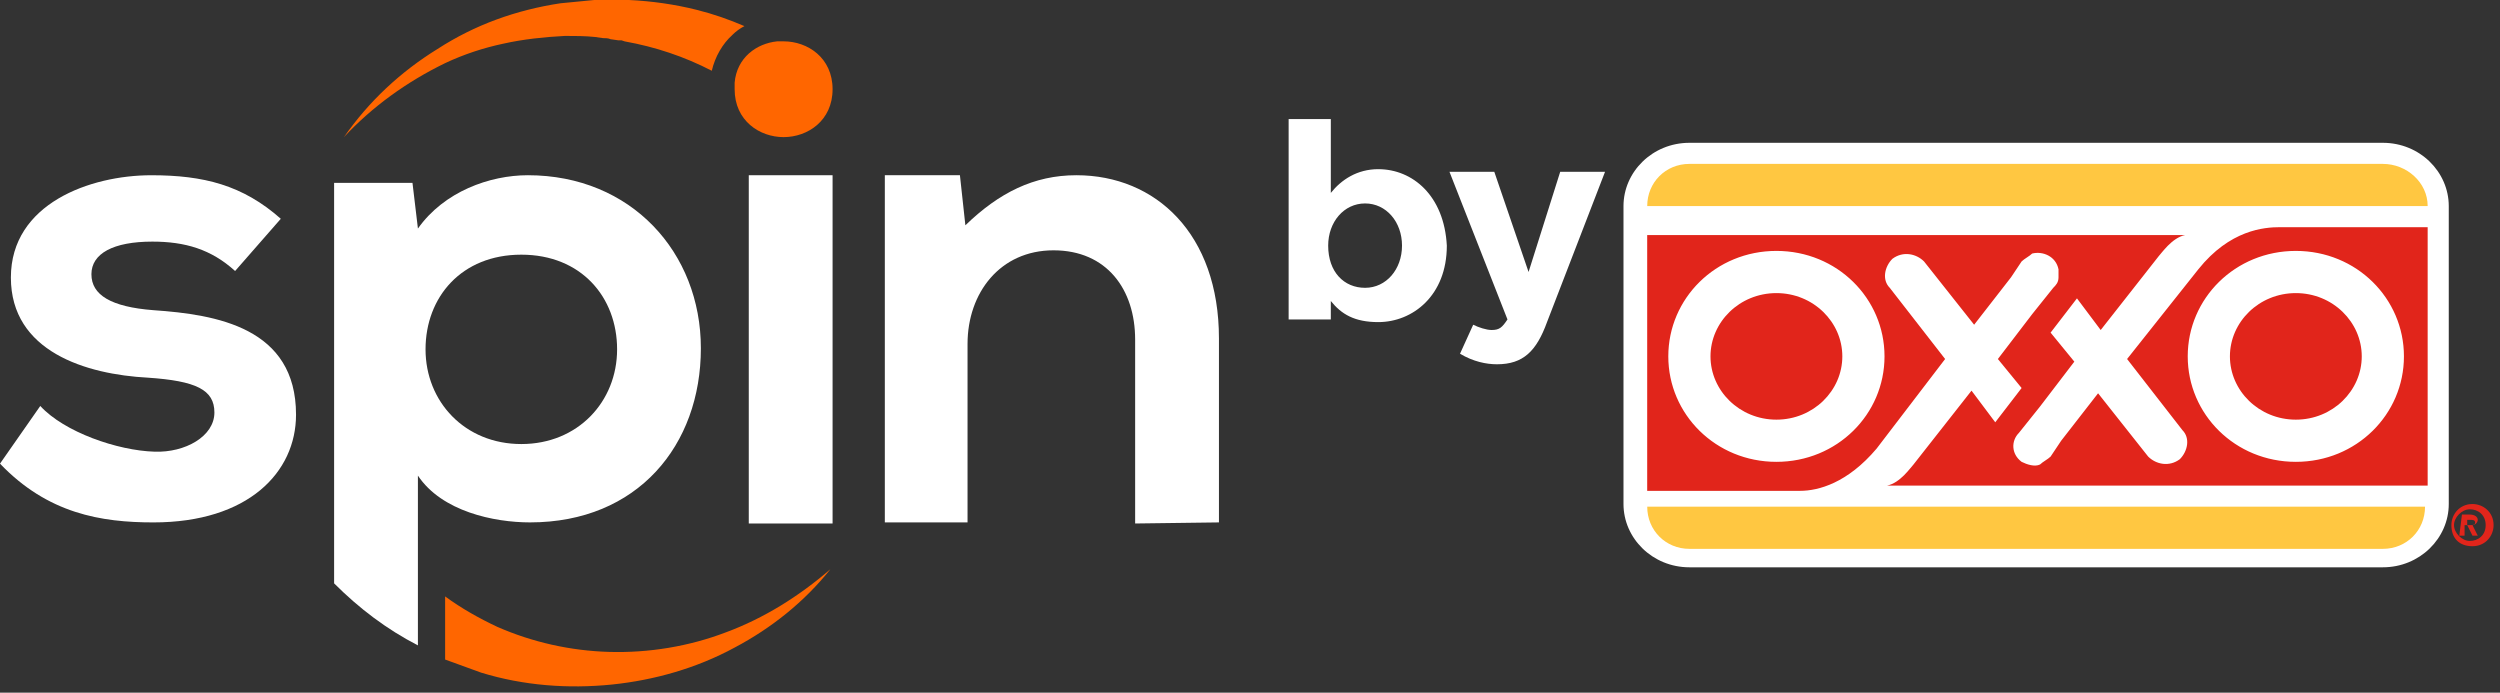
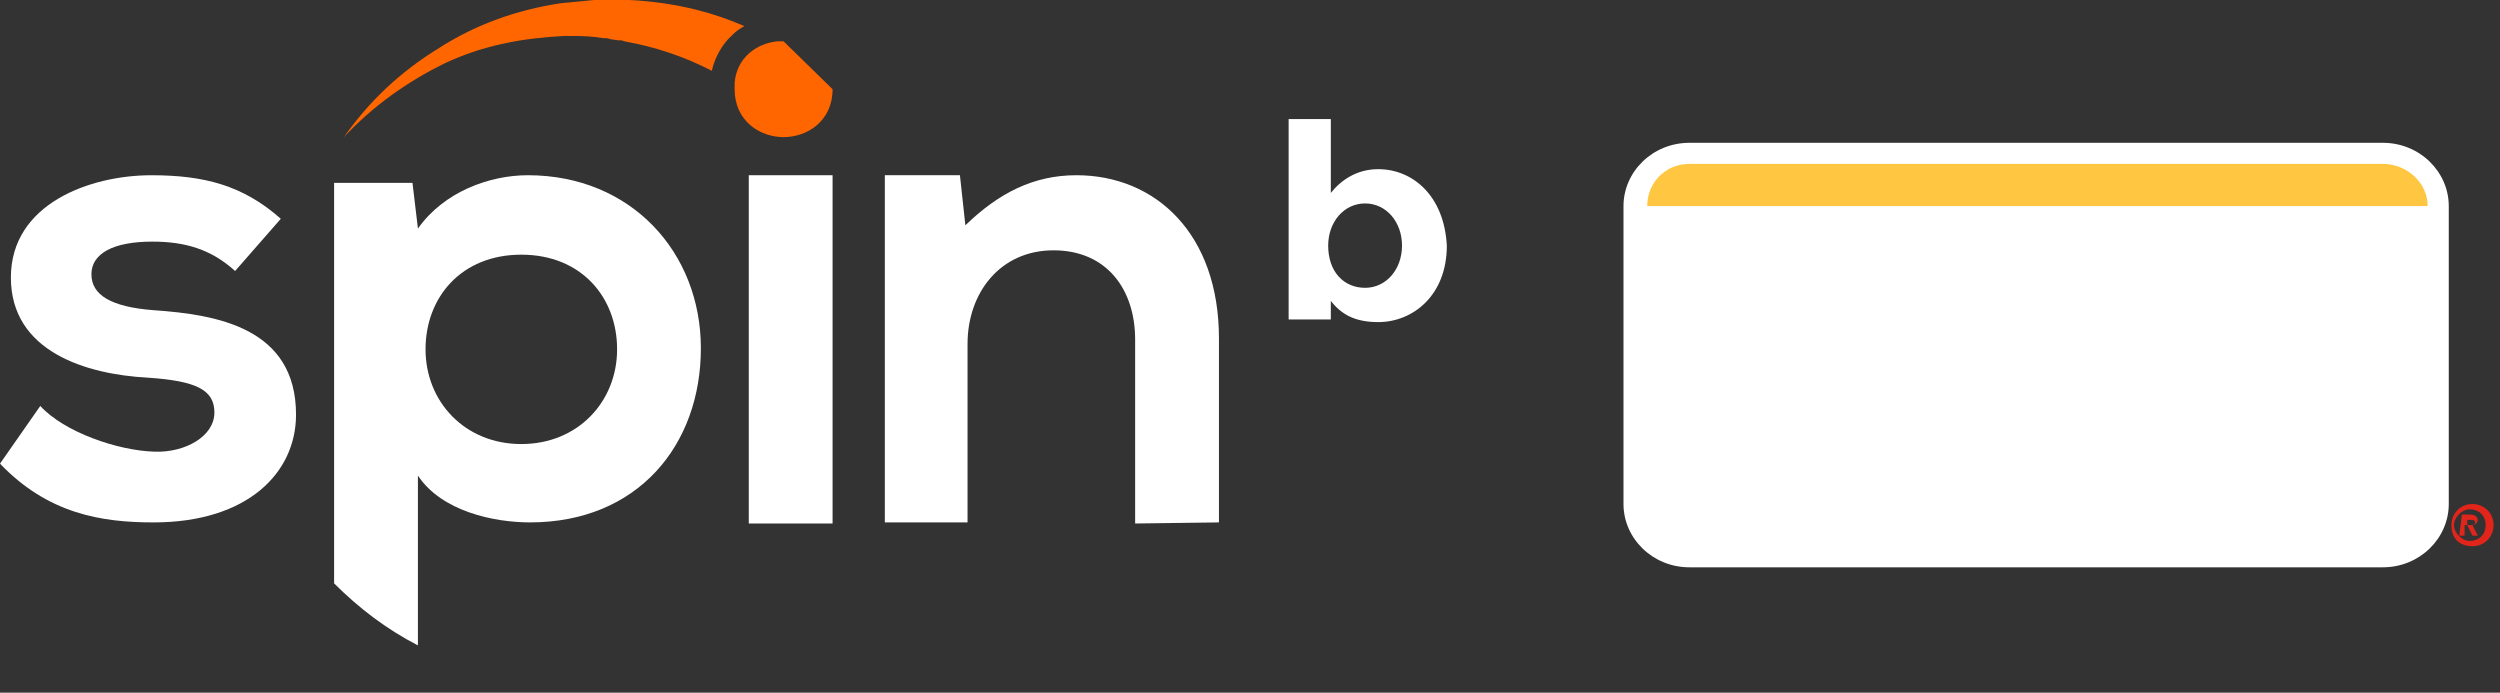
<svg xmlns="http://www.w3.org/2000/svg" xmlns:ns1="http://www.serif.com/" width="100%" height="100%" viewBox="0 0 231 64" xml:space="preserve" style="fill-rule:evenodd;clip-rule:evenodd;stroke-linejoin:round;stroke-miterlimit:2;">
  <rect x="0" y="0" width="231" height="64" fill="#333333" stroke="none" />
  <rect id="Mesa-de-trabajo1" ns1:id="Mesa de trabajo1" x="0" y="0" width="230.407" height="63.422" style="fill:none;" />
  <path d="M21.722,25.04c-2.212,-2.011 -4.626,-2.715 -7.643,-2.715c-3.62,0 -5.632,1.106 -5.632,3.017c0,1.911 1.81,3.017 5.732,3.319c5.833,0.402 13.174,1.609 13.174,9.654c0,5.33 -4.425,9.956 -13.174,9.956c-4.827,0 -9.755,-0.805 -14.179,-5.43l3.721,-5.33c2.212,2.414 7.14,4.123 10.559,4.224c2.816,0.101 5.531,-1.408 5.531,-3.62c0,-2.112 -1.71,-2.916 -6.134,-3.218c-5.732,-0.302 -12.671,-2.414 -12.671,-9.252c0,-6.838 7.341,-9.453 12.973,-9.453c4.827,0 8.447,0.905 11.967,4.023l-4.224,4.827Z" style="fill:#fff;fill-rule:nonzero;" />
  <path d="M48.773,16.191c-3.52,0 -7.743,1.508 -10.157,4.928l-0.503,-4.224l-7.241,0l0,37.007c2.313,2.313 4.827,4.224 7.743,5.732l0,-15.688c2.212,3.319 7.039,4.324 10.358,4.324c9.956,0 15.788,-7.14 15.788,-16.09c0,-8.85 -6.436,-15.989 -15.989,-15.989Zm-0.603,24.839c-5.229,0 -8.85,-3.922 -8.85,-8.749c0,-4.827 3.319,-8.749 8.85,-8.749c5.531,0 8.85,3.922 8.85,8.749c0,4.827 -3.62,8.749 -8.85,8.749Z" style="fill:#fff;fill-rule:nonzero;" />
  <rect x="69.187" y="16.191" width="7.743" height="32.18" style="fill:#fff;" />
  <path d="M104.887,48.371l0,-16.995c0,-4.626 -2.615,-8.246 -7.542,-8.246c-4.928,0 -7.944,3.922 -7.944,8.648l0,16.492l-7.643,0l0,-32.079l6.939,0l0.503,4.626c3.117,-3.017 6.335,-4.626 10.257,-4.626c7.341,0 13.174,5.43 13.174,15.084l0,16.995l-7.743,0.101Z" style="fill:#fff;fill-rule:nonzero;" />
  <path d="M67.679,3.218c0.302,-0.302 0.704,-0.603 1.106,-0.805c-1.408,-0.603 -2.816,-1.106 -4.425,-1.508c-2.011,-0.503 -4.123,-0.805 -6.235,-0.905l-3.218,0c-1.006,0.101 -2.112,0.201 -3.117,0.302c-2.011,0.302 -4.023,0.805 -5.933,1.508c-1.911,0.704 -3.721,1.609 -5.43,2.715c-3.419,2.112 -6.335,4.827 -8.648,8.146c2.615,-2.816 5.833,-5.129 9.352,-6.838c1.71,-0.805 3.52,-1.408 5.43,-1.81c1.81,-0.402 3.721,-0.603 5.632,-0.704c0.905,0 1.911,0 2.816,0.101l0.704,0.101c0.201,0 0.503,0 0.704,0.101l0.704,0.101l0.302,0l0.302,0.101c2.816,0.503 5.531,1.408 8.045,2.715c0.302,-1.307 1.006,-2.514 1.911,-3.319" style="fill:#f60;fill-rule:nonzero;" />
-   <path d="M72.405,3.821l-0.603,0c-1.911,0.201 -3.721,1.508 -3.922,3.821l0,0.603c0,2.916 2.313,4.425 4.525,4.425c2.212,0 4.525,-1.508 4.525,-4.425c0,-2.916 -2.313,-4.425 -4.525,-4.425" style="fill:#f60;fill-rule:nonzero;" />
-   <path d="M67.075,58.427c-3.419,1.307 -7.14,1.911 -10.76,1.81c-3.62,-0.101 -7.14,-0.905 -10.358,-2.313c-1.71,-0.805 -3.319,-1.71 -4.827,-2.816l0,5.833c1.106,0.402 2.212,0.805 3.319,1.207c3.922,1.207 8.045,1.508 12.068,1.106c3.922,-0.402 7.844,-1.508 11.364,-3.419c3.419,-1.81 6.436,-4.224 8.85,-7.241c-2.916,2.514 -6.134,4.525 -9.654,5.833Z" style="fill:#f60;fill-rule:nonzero;" />
+   <path d="M72.405,3.821l-0.603,0c-1.911,0.201 -3.721,1.508 -3.922,3.821l0,0.603c0,2.916 2.313,4.425 4.525,4.425c2.212,0 4.525,-1.508 4.525,-4.425" style="fill:#f60;fill-rule:nonzero;" />
  <g>
    <path d="M220.175,13.195c3.411,0 6.091,2.68 6.091,5.847l0,27.53c0,3.167 -2.68,5.847 -6.091,5.847l-64.074,0c-3.411,0 -6.091,-2.68 -6.091,-5.847l0,-27.53c0,-3.167 2.68,-5.847 6.091,-5.847l64.074,0Z" style="fill:#fff;fill-rule:nonzero;" />
    <path d="M127.353,15.631c-1.949,0 -3.411,0.975 -4.385,2.193l0,-6.822l-3.898,0l0,18.516l3.898,0l0,-1.705c0.975,1.218 2.193,1.949 4.385,1.949c3.167,0 6.334,-2.436 6.334,-7.065c-0.244,-4.629 -3.167,-7.065 -6.334,-7.065Zm2.193,7.065c0,2.193 -1.462,3.898 -3.411,3.898c-1.949,0 -3.411,-1.462 -3.411,-3.898c0,-2.193 1.462,-3.898 3.411,-3.898c1.949,-0 3.411,1.705 3.411,3.898Z" style="fill:#fff;fill-rule:nonzero;" />
-     <path d="M134.905,32.685l1.218,-2.68c0.487,0.244 1.218,0.487 1.705,0.487c0.731,0 0.975,-0.244 1.462,-0.975l-5.36,-13.643l4.142,0l3.167,9.258l2.924,-9.258l4.142,0l-5.36,13.887c-0.975,2.68 -2.193,3.898 -4.629,3.898c-0.975,0 -2.193,-0.244 -3.411,-0.975" style="fill:#fff;fill-rule:nonzero;" />
-     <path d="M170.231,32.929c0,-3.167 -2.68,-5.847 -6.091,-5.847c-3.411,0 -6.091,2.68 -6.091,5.847c0,3.167 2.68,5.847 6.091,5.847c3.411,0 6.091,-2.68 6.091,-5.847Zm47.995,0c0,-3.167 -2.68,-5.847 -6.091,-5.847c-3.411,0 -6.091,2.68 -6.091,5.847c0,3.167 2.68,5.847 6.091,5.847c3.411,-0 6.091,-2.68 6.091,-5.847Zm3.898,0c0,5.36 -4.385,9.745 -9.989,9.745c-5.603,0 -9.989,-4.385 -9.989,-9.745c0,-5.36 4.385,-9.745 9.989,-9.745c5.603,0 9.989,4.385 9.989,9.745Zm-47.995,0c0,5.36 -4.385,9.745 -9.989,9.745c-5.603,0 -9.989,-4.385 -9.989,-9.745c0,-5.36 4.385,-9.745 9.989,-9.745c5.603,0 9.989,4.385 9.989,9.745Zm50.187,11.938l0,-23.876l-13.643,0c-1.462,0 -4.629,0.244 -7.552,3.898l-6.578,8.283l5.116,6.578c0.731,0.731 0.487,1.949 -0.244,2.68c-0.975,0.731 -2.193,0.487 -2.924,-0.244l-4.629,-5.847l-3.411,4.385l-0.975,1.462c-0.244,0.244 -0.731,0.487 -0.975,0.731c-0.487,0.244 -1.218,0 -1.705,-0.244c-0.975,-0.731 -0.975,-1.949 -0.244,-2.68l1.949,-2.436l3.167,-4.142l-2.193,-2.68l2.436,-3.167l2.193,2.924l5.36,-6.822c0.244,-0.244 1.218,-1.705 2.436,-1.949l-49.7,0l0,23.632l14.13,0c1.705,0 4.385,-0.731 7.065,-3.898l6.334,-8.283l-5.116,-6.578c-0.731,-0.731 -0.487,-1.949 0.244,-2.68c0.975,-0.731 2.193,-0.487 2.924,0.244l4.629,5.847l3.411,-4.385l0.975,-1.462c0.244,-0.244 0.731,-0.487 0.975,-0.731c0.975,-0.244 2.193,0.244 2.436,1.462l0,0.731c0,0.487 -0.244,0.731 -0.487,0.975l-1.949,2.436l-3.167,4.142l2.193,2.68l-2.436,3.167l-2.193,-2.924l-5.36,6.822c-0.244,0.244 -1.218,1.705 -2.436,1.949l49.944,-0Z" style="fill:#e1251b;fill-rule:nonzero;" />
    <path d="M226.509,48.521c0,-0.975 0.731,-1.949 1.949,-1.949c0.975,0 1.949,0.731 1.949,1.949c0,0.975 -0.731,1.949 -1.949,1.949c-1.218,0 -1.949,-0.731 -1.949,-1.949Zm3.167,0c0,-0.975 -0.731,-1.462 -1.462,-1.462c-0.731,0 -1.462,0.731 -1.462,1.462c0,0.731 0.731,1.462 1.462,1.462c0.731,0 1.462,-0.487 1.462,-1.462Zm-2.193,-0.975l0.731,0c0.487,0 0.731,0.244 0.731,0.487c0,0.244 -0.244,0.487 -0.487,0.487l0.487,0.975l-0.487,0l-0.487,-0.975l-0.244,0l0,0.975l-0.487,0l0.244,-1.949Zm0.487,0.975l0.244,0c0.244,0 0.487,0 0.487,-0.244c0,-0.244 -0.244,-0.244 -0.487,-0.244l-0.244,0l0,0.487Z" style="fill:#e1251b;fill-rule:nonzero;" />
    <path d="M220.175,15.144l-64.074,0c-2.193,0 -3.898,1.705 -3.898,3.898l72.114,0c0,-2.193 -1.949,-3.898 -4.142,-3.898" style="fill:#ffc741;fill-rule:nonzero;" />
-     <path d="M156.101,50.714l64.074,0c2.193,0 3.898,-1.705 3.898,-3.898l-71.87,0c0,2.193 1.705,3.898 3.898,3.898" style="fill:#ffc741;fill-rule:nonzero;" />
  </g>
</svg>